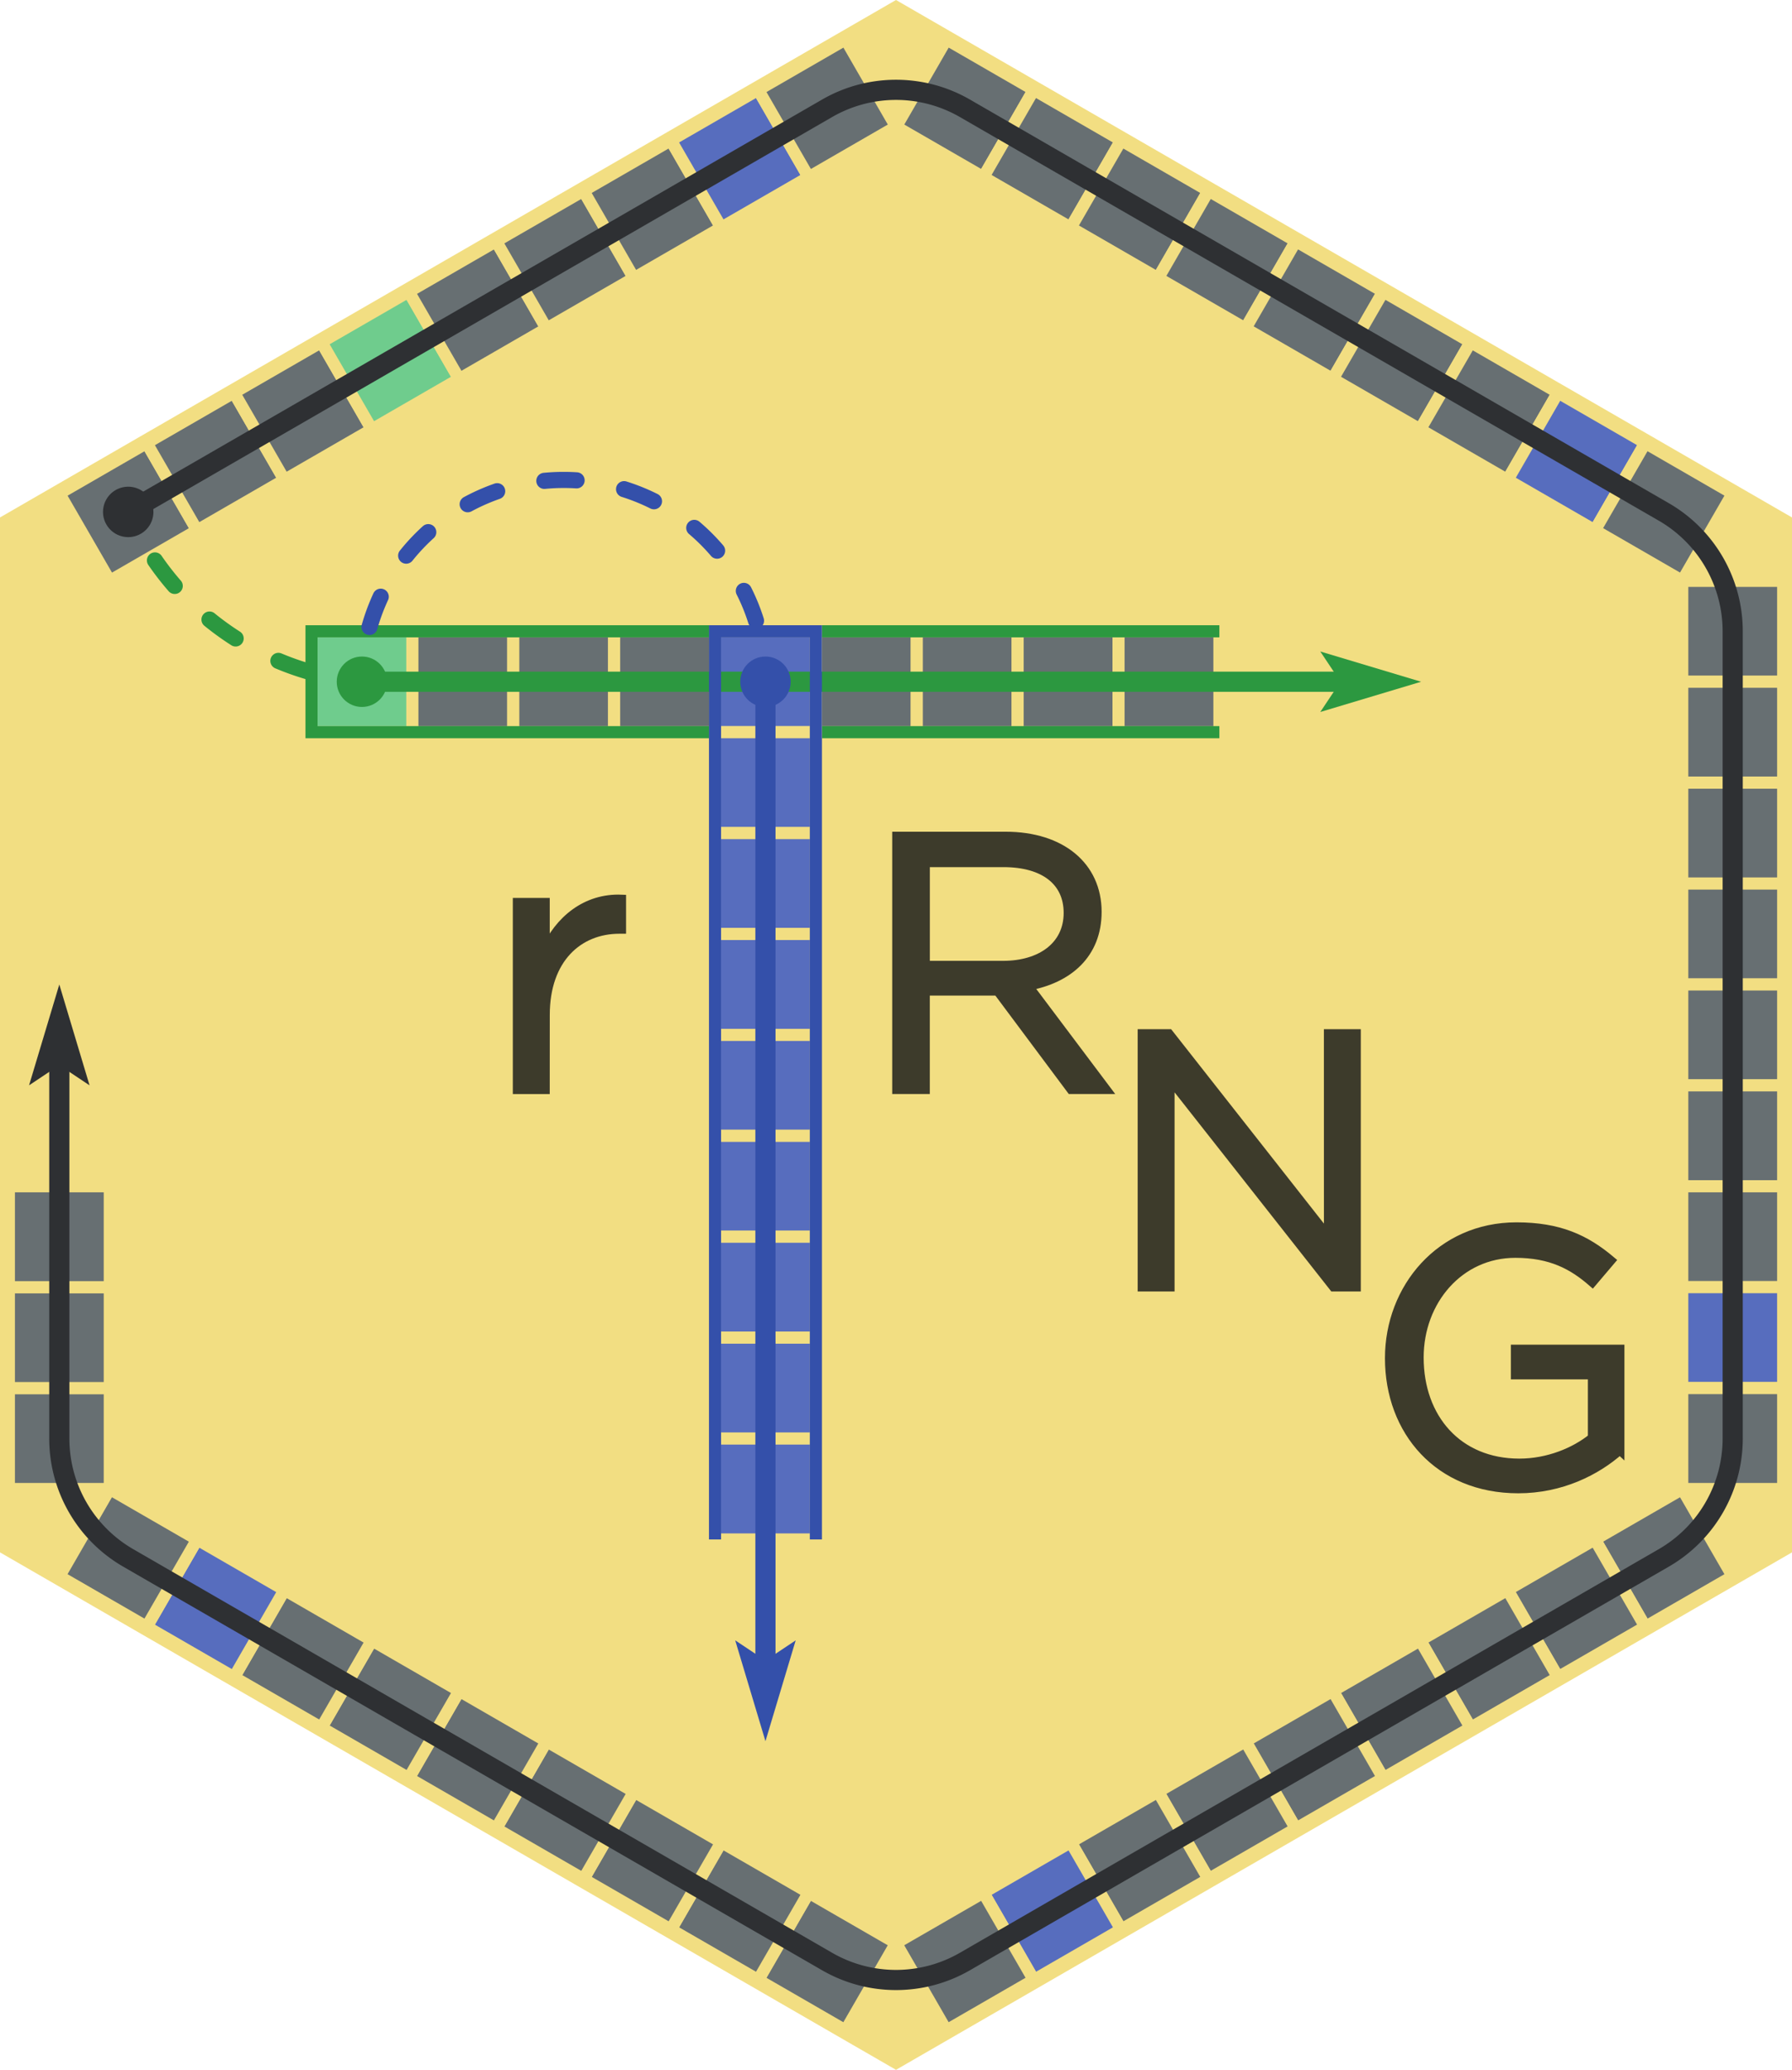
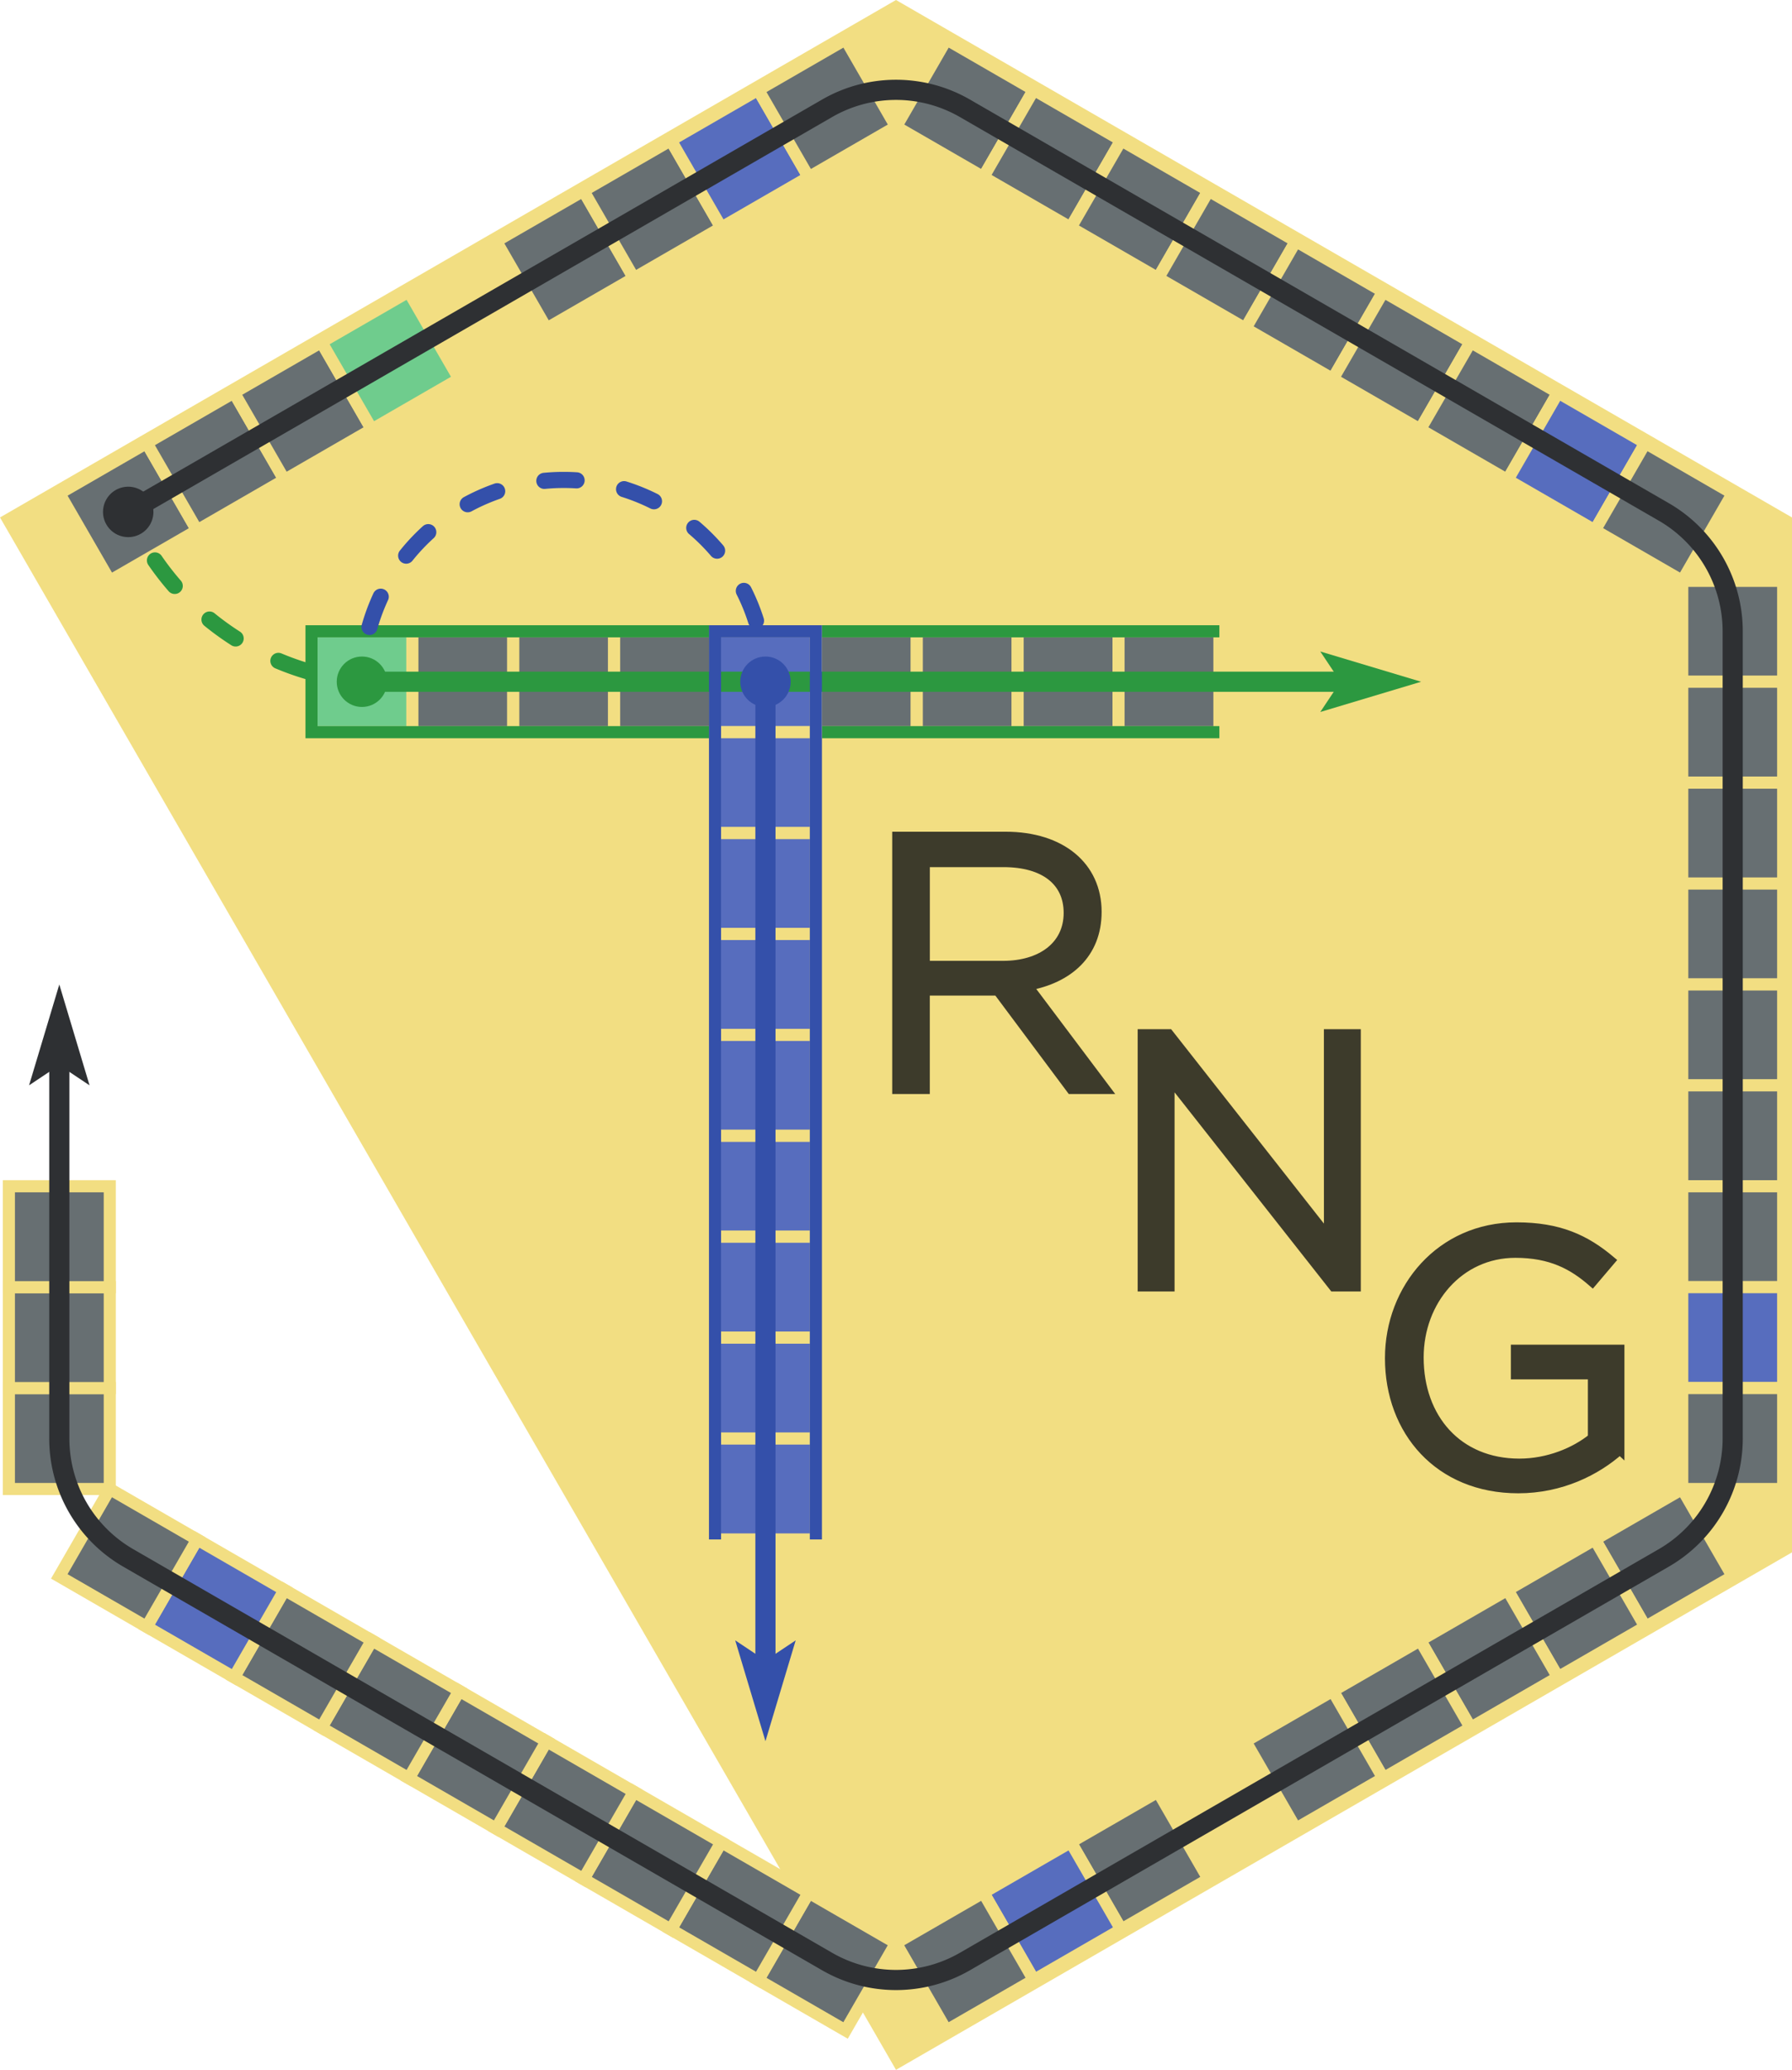
<svg xmlns="http://www.w3.org/2000/svg" id="svg105" version="1.1" viewBox="0 0 43.994 50.8" height="50.8mm" width="43.994mm" preserveAspectRatio="xMidYMid">
  <rect fill="none" height="100%" width="100%" id="canvas" />
-   <path d="M 43.994,12.7 L 43.994,38.1 L 21.997,50.8 L -3.5527136788005e-15,38.1 L 0,12.7 L 21.997,0 Z" style="stroke: none; fill:#f2de82; stroke-width:0;" id="path-76" />
+   <path d="M 43.994,12.7 L 43.994,38.1 L 21.997,50.8 L 0,12.7 L 21.997,0 Z" style="stroke: none; fill:#f2de82; stroke-width:0;" id="path-76" />
  <rect transform="rotate(-120, 3.148, 12.564)" style="fill:#676f72;stroke:#f2de82;fill-opacity:1;stroke-opacity:1;stroke-width:0.297" y="11.326" x="1.909" height="2.477" width="2.477" id="rect-1" />
  <rect transform="rotate(-120, 5.292, 11.326)" style="fill:#676f72;stroke:#f2de82;fill-opacity:1;stroke-opacity:1;stroke-width:0.297" y="10.088" x="4.054" height="2.477" width="2.477" id="rect-2" />
  <rect transform="rotate(-120, 7.437, 10.088)" style="fill:#676f72;stroke:#f2de82;fill-opacity:1;stroke-opacity:1;stroke-width:0.297" y="8.849" x="6.199" height="2.477" width="2.477" id="rect-3" />
  <rect transform="rotate(-120, 9.582, 8.849)" style="fill:#6fcc8d;stroke:#f2de82;fill-opacity:1;stroke-opacity:1;stroke-width:0.297" y="7.611" x="8.344" height="2.477" width="2.477" id="rect-4" />
-   <rect transform="rotate(-120, 11.727, 7.611)" style="fill:#676f72;stroke:#f2de82;fill-opacity:1;stroke-opacity:1;stroke-width:0.297" y="6.373" x="10.488" height="2.477" width="2.477" id="rect-5" />
  <rect transform="rotate(-120, 13.871, 6.373)" style="fill:#676f72;stroke:#f2de82;fill-opacity:1;stroke-opacity:1;stroke-width:0.297" y="5.135" x="12.633" height="2.477" width="2.477" id="rect-6" />
  <rect transform="rotate(-120, 16.016, 5.135)" style="fill:#676f72;stroke:#f2de82;fill-opacity:1;stroke-opacity:1;stroke-width:0.297" y="3.896" x="14.778" height="2.477" width="2.477" id="rect-7" />
  <rect transform="rotate(-120, 18.161, 3.896)" style="fill:#576dbe;stroke:#f2de82;fill-opacity:1;stroke-opacity:1;stroke-width:0.297" y="2.658" x="16.923" height="2.477" width="2.477" id="rect-8" />
  <rect transform="rotate(-120, 20.306, 2.658)" style="fill:#676f72;stroke:#f2de82;fill-opacity:1;stroke-opacity:1;stroke-width:0.297" y="1.42" x="19.067" height="2.477" width="2.477" id="rect-9" />
  <rect transform="rotate(-150, 23.689, 2.658)" style="fill:#676f72;stroke:#f2de82;fill-opacity:1;stroke-opacity:1;stroke-width:0.297" y="1.42" x="22.45" height="2.477" width="2.477" id="rect-10" />
  <rect transform="rotate(-150, 25.833, 3.896)" style="fill:#676f72;stroke:#f2de82;fill-opacity:1;stroke-opacity:1;stroke-width:0.297" y="2.658" x="24.595" height="2.477" width="2.477" id="rect-11" />
  <rect transform="rotate(-150, 27.978, 5.135)" style="fill:#676f72;stroke:#f2de82;fill-opacity:1;stroke-opacity:1;stroke-width:0.297" y="3.896" x="26.74" height="2.477" width="2.477" id="rect-12" />
  <rect transform="rotate(-150, 30.123, 6.373)" style="fill:#676f72;stroke:#f2de82;fill-opacity:1;stroke-opacity:1;stroke-width:0.297" y="5.135" x="28.884" height="2.477" width="2.477" id="rect-13" />
  <rect transform="rotate(-150, 32.267, 7.611)" style="fill:#676f72;stroke:#f2de82;fill-opacity:1;stroke-opacity:1;stroke-width:0.297" y="6.373" x="31.029" height="2.477" width="2.477" id="rect-14" />
  <rect transform="rotate(-150, 34.412, 8.849)" style="fill:#676f72;stroke:#f2de82;fill-opacity:1;stroke-opacity:1;stroke-width:0.297" y="7.611" x="33.174" height="2.477" width="2.477" id="rect-15" />
  <rect transform="rotate(-150, 36.557, 10.088)" style="fill:#676f72;stroke:#f2de82;fill-opacity:1;stroke-opacity:1;stroke-width:0.297" y="8.849" x="35.319" height="2.477" width="2.477" id="rect-16" />
  <rect transform="rotate(-150, 38.702, 11.326)" style="fill:#576dbe;stroke:#f2de82;fill-opacity:1;stroke-opacity:1;stroke-width:0.297" y="10.088" x="37.463" height="2.477" width="2.477" id="rect-17" />
  <rect transform="rotate(-150, 40.846, 12.564)" style="fill:#676f72;stroke:#f2de82;fill-opacity:1;stroke-opacity:1;stroke-width:0.297" y="11.326" x="39.608" height="2.477" width="2.477" id="rect-18" />
  <rect transform="rotate(0, 42.538, 15.494)" style="fill:#676f72;stroke:#f2de82;fill-opacity:1;stroke-opacity:1;stroke-width:0.297" y="14.256" x="41.3" height="2.477" width="2.477" id="rect-19" />
  <rect transform="rotate(0, 42.538, 17.97)" style="fill:#676f72;stroke:#f2de82;fill-opacity:1;stroke-opacity:1;stroke-width:0.297" y="16.732" x="41.3" height="2.477" width="2.477" id="rect-20" />
  <rect transform="rotate(0, 42.538, 20.447)" style="fill:#676f72;stroke:#f2de82;fill-opacity:1;stroke-opacity:1;stroke-width:0.297" y="19.209" x="41.3" height="2.477" width="2.477" id="rect-21" />
  <rect transform="rotate(0, 42.538, 22.923)" style="fill:#676f72;stroke:#f2de82;fill-opacity:1;stroke-opacity:1;stroke-width:0.297" y="21.685" x="41.3" height="2.477" width="2.477" id="rect-22" />
  <rect transform="rotate(0, 42.538, 25.4)" style="fill:#676f72;stroke:#f2de82;fill-opacity:1;stroke-opacity:1;stroke-width:0.297" y="24.162" x="41.3" height="2.477" width="2.477" id="rect-23" />
  <rect transform="rotate(0, 42.538, 27.877)" style="fill:#676f72;stroke:#f2de82;fill-opacity:1;stroke-opacity:1;stroke-width:0.297" y="26.638" x="41.3" height="2.477" width="2.477" id="rect-24" />
  <rect transform="rotate(0, 42.538, 30.353)" style="fill:#676f72;stroke:#f2de82;fill-opacity:1;stroke-opacity:1;stroke-width:0.297" y="29.115" x="41.3" height="2.477" width="2.477" id="rect-25" />
  <rect transform="rotate(0, 42.538, 32.83)" style="fill:#576dbe;stroke:#f2de82;fill-opacity:1;stroke-opacity:1;stroke-width:0.297" y="31.591" x="41.3" height="2.477" width="2.477" id="rect-26" />
  <rect transform="rotate(0, 42.538, 35.306)" style="fill:#676f72;stroke:#f2de82;fill-opacity:1;stroke-opacity:1;stroke-width:0.297" y="34.068" x="41.3" height="2.477" width="2.477" id="rect-27" />
  <rect transform="rotate(60, 40.846, 38.236)" style="fill:#676f72;stroke:#f2de82;fill-opacity:1;stroke-opacity:1;stroke-width:0.297" y="36.998" x="39.608" height="2.477" width="2.477" id="rect-28" />
  <rect transform="rotate(60, 38.702, 39.474)" style="fill:#676f72;stroke:#f2de82;fill-opacity:1;stroke-opacity:1;stroke-width:0.297" y="38.236" x="37.463" height="2.477" width="2.477" id="rect-29" />
  <rect transform="rotate(60, 36.557, 40.712)" style="fill:#676f72;stroke:#f2de82;fill-opacity:1;stroke-opacity:1;stroke-width:0.297" y="39.474" x="35.319" height="2.477" width="2.477" id="rect-30" />
  <rect transform="rotate(60, 34.412, 41.951)" style="fill:#676f72;stroke:#f2de82;fill-opacity:1;stroke-opacity:1;stroke-width:0.297" y="40.712" x="33.174" height="2.477" width="2.477" id="rect-31" />
  <rect transform="rotate(60, 32.267, 43.189)" style="fill:#676f72;stroke:#f2de82;fill-opacity:1;stroke-opacity:1;stroke-width:0.297" y="41.951" x="31.029" height="2.477" width="2.477" id="rect-32" />
-   <rect transform="rotate(60, 30.123, 44.427)" style="fill:#676f72;stroke:#f2de82;fill-opacity:1;stroke-opacity:1;stroke-width:0.297" y="43.189" x="28.884" height="2.477" width="2.477" id="rect-33" />
  <rect transform="rotate(60, 27.978, 45.665)" style="fill:#676f72;stroke:#f2de82;fill-opacity:1;stroke-opacity:1;stroke-width:0.297" y="44.427" x="26.74" height="2.477" width="2.477" id="rect-34" />
  <rect transform="rotate(60, 25.833, 46.904)" style="fill:#576dbe;stroke:#f2de82;fill-opacity:1;stroke-opacity:1;stroke-width:0.297" y="45.665" x="24.595" height="2.477" width="2.477" id="rect-35" />
  <rect transform="rotate(60, 23.689, 48.142)" style="fill:#676f72;stroke:#f2de82;fill-opacity:1;stroke-opacity:1;stroke-width:0.297" y="46.904" x="22.45" height="2.477" width="2.477" id="rect-36" />
  <rect transform="rotate(30, 20.306, 48.142)" style="fill:#676f72;stroke:#f2de82;fill-opacity:1;stroke-opacity:1;stroke-width:0.297" y="46.904" x="19.067" height="2.477" width="2.477" id="rect-37" />
  <rect transform="rotate(30, 18.161, 46.904)" style="fill:#676f72;stroke:#f2de82;fill-opacity:1;stroke-opacity:1;stroke-width:0.297" y="45.665" x="16.923" height="2.477" width="2.477" id="rect-38" />
  <rect transform="rotate(30, 16.016, 45.665)" style="fill:#676f72;stroke:#f2de82;fill-opacity:1;stroke-opacity:1;stroke-width:0.297" y="44.427" x="14.778" height="2.477" width="2.477" id="rect-39" />
  <rect transform="rotate(30, 13.871, 44.427)" style="fill:#676f72;stroke:#f2de82;fill-opacity:1;stroke-opacity:1;stroke-width:0.297" y="43.189" x="12.633" height="2.477" width="2.477" id="rect-40" />
  <rect transform="rotate(30, 11.727, 43.189)" style="fill:#676f72;stroke:#f2de82;fill-opacity:1;stroke-opacity:1;stroke-width:0.297" y="41.951" x="10.488" height="2.477" width="2.477" id="rect-41" />
  <rect transform="rotate(30, 9.582, 41.951)" style="fill:#676f72;stroke:#f2de82;fill-opacity:1;stroke-opacity:1;stroke-width:0.297" y="40.712" x="8.344" height="2.477" width="2.477" id="rect-42" />
  <rect transform="rotate(30, 7.437, 40.712)" style="fill:#676f72;stroke:#f2de82;fill-opacity:1;stroke-opacity:1;stroke-width:0.297" y="39.474" x="6.199" height="2.477" width="2.477" id="rect-43" />
  <rect transform="rotate(30, 5.292, 39.474)" style="fill:#576dbe;stroke:#f2de82;fill-opacity:1;stroke-opacity:1;stroke-width:0.297" y="38.236" x="4.054" height="2.477" width="2.477" id="rect-44" />
  <rect transform="rotate(30, 3.148, 38.236)" style="fill:#676f72;stroke:#f2de82;fill-opacity:1;stroke-opacity:1;stroke-width:0.297" y="36.998" x="1.909" height="2.477" width="2.477" id="rect-45" />
  <rect transform="rotate(0, 1.456, 35.306)" style="fill:#676f72;stroke:#f2de82;fill-opacity:1;stroke-opacity:1;stroke-width:0.297" y="34.068" x="0.218" height="2.477" width="2.477" id="rect-46" />
  <rect transform="rotate(0, 1.456, 32.83)" style="fill:#676f72;stroke:#f2de82;fill-opacity:1;stroke-opacity:1;stroke-width:0.297" y="31.591" x="0.218" height="2.477" width="2.477" id="rect-47" />
  <rect transform="rotate(0, 1.456, 30.353)" style="fill:#676f72;stroke:#f2de82;fill-opacity:1;stroke-opacity:1;stroke-width:0.297" y="29.115" x="0.218" height="2.477" width="2.477" id="rect-48" />
  <rect transform="rotate(0, 8.886, 16.732)" style="fill:#6fcc8d;stroke:#f2de82;fill-opacity:1;stroke-opacity:1;stroke-width:0.297" y="15.494" x="7.648" height="2.477" width="2.477" id="rect-50" />
  <rect transform="rotate(0, 11.362, 16.732)" style="fill:#676f72;stroke:#f2de82;fill-opacity:1;stroke-opacity:1;stroke-width:0.297" y="15.494" x="10.124" height="2.477" width="2.477" id="rect-51" />
  <rect transform="rotate(0, 13.839, 16.732)" style="fill:#676f72;stroke:#f2de82;fill-opacity:1;stroke-opacity:1;stroke-width:0.297" y="15.494" x="12.601" height="2.477" width="2.477" id="rect-52" />
  <rect transform="rotate(0, 16.315, 16.732)" style="fill:#676f72;stroke:#f2de82;fill-opacity:1;stroke-opacity:1;stroke-width:0.297" y="15.494" x="15.077" height="2.477" width="2.477" id="rect-53" />
  <rect transform="rotate(0, 18.792, 16.732)" style="fill:#576dbe;stroke:#f2de82;fill-opacity:1;stroke-opacity:1;stroke-width:0.297" y="15.494" x="17.554" height="2.477" width="2.477" id="rect-54" />
  <rect transform="rotate(0, 21.268, 16.732)" style="fill:#676f72;stroke:#f2de82;fill-opacity:1;stroke-opacity:1;stroke-width:0.297" y="15.494" x="20.03" height="2.477" width="2.477" id="rect-55" />
  <rect transform="rotate(0, 23.745, 16.732)" style="fill:#676f72;stroke:#f2de82;fill-opacity:1;stroke-opacity:1;stroke-width:0.297" y="15.494" x="22.507" height="2.477" width="2.477" id="rect-56" />
  <rect transform="rotate(0, 26.221, 16.732)" style="fill:#676f72;stroke:#f2de82;fill-opacity:1;stroke-opacity:1;stroke-width:0.297" y="15.494" x="24.983" height="2.477" width="2.477" id="rect-57" />
  <rect transform="rotate(0, 28.698, 16.732)" style="fill:#676f72;stroke:#f2de82;fill-opacity:1;stroke-opacity:1;stroke-width:0.297" y="15.494" x="27.46" height="2.477" width="2.477" id="rect-58" />
  <path d="M 29.936,15.494 L 7.648,15.494 L 7.648,17.97 L 29.936,17.97" style="stroke: #2c9840; fill:none; stroke-width:0.297;" id="path-59" />
  <rect transform="rotate(0, 18.792, 16.732)" style="fill:#576dbe;stroke:#f2de82;fill-opacity:1;stroke-opacity:1;stroke-width:0.297" y="15.494" x="17.554" height="2.477" width="2.477" id="rect-60" />
  <rect transform="rotate(0, 18.792, 19.209)" style="fill:#576dbe;stroke:#f2de82;fill-opacity:1;stroke-opacity:1;stroke-width:0.297" y="17.97" x="17.554" height="2.477" width="2.477" id="rect-61" />
  <rect transform="rotate(0, 18.792, 21.685)" style="fill:#576dbe;stroke:#f2de82;fill-opacity:1;stroke-opacity:1;stroke-width:0.297" y="20.447" x="17.554" height="2.477" width="2.477" id="rect-62" />
  <rect transform="rotate(0, 18.792, 24.162)" style="fill:#576dbe;stroke:#f2de82;fill-opacity:1;stroke-opacity:1;stroke-width:0.297" y="22.923" x="17.554" height="2.477" width="2.477" id="rect-63" />
  <rect transform="rotate(0, 18.792, 26.638)" style="fill:#576dbe;stroke:#f2de82;fill-opacity:1;stroke-opacity:1;stroke-width:0.297" y="25.4" x="17.554" height="2.477" width="2.477" id="rect-64" />
  <rect transform="rotate(0, 18.792, 29.115)" style="fill:#576dbe;stroke:#f2de82;fill-opacity:1;stroke-opacity:1;stroke-width:0.297" y="27.877" x="17.554" height="2.477" width="2.477" id="rect-65" />
  <rect transform="rotate(0, 18.792, 31.591)" style="fill:#576dbe;stroke:#f2de82;fill-opacity:1;stroke-opacity:1;stroke-width:0.297" y="30.353" x="17.554" height="2.477" width="2.477" id="rect-66" />
  <rect transform="rotate(0, 18.792, 34.068)" style="fill:#576dbe;stroke:#f2de82;fill-opacity:1;stroke-opacity:1;stroke-width:0.297" y="32.83" x="17.554" height="2.477" width="2.477" id="rect-67" />
  <rect transform="rotate(0, 18.792, 36.544)" style="fill:#576dbe;stroke:#f2de82;fill-opacity:1;stroke-opacity:1;stroke-width:0.297" y="35.306" x="17.554" height="2.477" width="2.477" id="rect-68" />
  <path style="stroke:#2c9840; fill:none; stroke-width:0.396;     stroke-dasharray:0.792,1.189; stroke-dashoffset:0.619; stroke-linecap:round;" d="M3.148,12.564 A6.934,6.934 0 0,0 8.886,16.732" id="path-77" />
  <path style="stroke:#3450aa; fill:none; stroke-width:0.396;     stroke-dasharray:0.792,1.189; stroke-dashoffset:0.619; stroke-linecap:round;" d="M8.886,16.732 A4.953,4.953 0 0,1 18.792,16.732" id="path-78" />
  <defs id="defs79">
    <marker markerUnits="strokeWidth" orient="auto" refY="1.5" refX="2.5" markerHeight="3" markerWidth="5" id="arrow-49">
      <path id="path73" style="fill: #2e3033;" d="M0,0 l5,1.5 l-5,1.5 l1,-1.5 Z" />
    </marker>
    <marker markerUnits="strokeWidth" orient="auto" refY="1.25" refX="1.25" markerHeight="2.5" markerWidth="2.5" id="circle-49">
      <circle id="circle76" style="fill: #2e3033" r="1.25" cy="1.25" cx="1.25" />
    </marker>
  </defs>
  <path d="M 3.148,12.564 L 5.292,11.326 L 7.437,10.088 L 9.582,8.849 L 11.727,7.611 L 13.871,6.373 L 16.016,5.135 L 18.161,3.896 L 20.306,2.658 A 3.383,3.383 0 0,1 23.689,2.658 L 25.833,3.896 L 27.978,5.135 L 30.123,6.373 L 32.267,7.611 L 34.412,8.849 L 36.557,10.088 L 38.702,11.326 L 40.846,12.564 A 3.383,3.383 0 0,1 42.538,15.494 L 42.538,17.97 L 42.538,20.447 L 42.538,22.923 L 42.538,25.4 L 42.538,27.877 L 42.538,30.353 L 42.538,32.83 L 42.538,35.306 A 3.383,3.383 0 0,1 40.846,38.236 L 38.702,39.474 L 36.557,40.712 L 34.412,41.951 L 32.267,43.189 L 30.123,44.427 L 27.978,45.665 L 25.833,46.904 L 23.689,48.142 A 3.383,3.383 0 0,1 20.306,48.142 L 18.161,46.904 L 16.016,45.665 L 13.871,44.427 L 11.727,43.189 L 9.582,41.951 L 7.437,40.712 L 5.292,39.474 L 3.148,38.236 A 3.383,3.383 0 0,1 1.456,35.306 L 1.456,32.83 L 1.456,30.353 L 1.456,27.877 L 1.456,25.4" style="stroke: #2e3033; fill:none; stroke-width:0.495;     marker-start: url(#circle-49);     marker-end: url(#arrow-49)" id="path-49" />
  <defs id="defs88">
    <marker markerUnits="strokeWidth" orient="auto" refY="1.5" refX="2.5" markerHeight="3" markerWidth="5" id="arrow-69">
      <path id="path82" style="fill: #2c9840;" d="M0,0 l5,1.5 l-5,1.5 l1,-1.5 Z" />
    </marker>
    <marker markerUnits="strokeWidth" orient="auto" refY="1.25" refX="1.25" markerHeight="2.5" markerWidth="2.5" id="circle-69">
      <circle id="circle85" style="fill: #2c9840" r="1.25" cy="1.25" cx="1.25" />
    </marker>
  </defs>
  <path d="M 8.886,16.732 L 11.362,16.732 L 13.839,16.732 L 16.315,16.732 L 18.792,16.732 L 21.268,16.732 L 23.745,16.732 L 26.221,16.732 L 28.698,16.732 L 31.174,16.732 L 33.651,16.732" style="stroke: #2c9840; fill:none; stroke-width:0.495;     marker-start: url(#circle-69);     marker-end: url(#arrow-69)" id="path-69" />
  <defs id="defs97">
    <marker markerUnits="strokeWidth" orient="auto" refY="1.5" refX="2.5" markerHeight="3" markerWidth="5" id="arrow-70">
      <path id="path91" style="fill: #3450aa;" d="M0,0 l5,1.5 l-5,1.5 l1,-1.5 Z" />
    </marker>
    <marker markerUnits="strokeWidth" orient="auto" refY="1.25" refX="1.25" markerHeight="2.5" markerWidth="2.5" id="circle-70">
      <circle id="circle94" style="fill: #3450aa" r="1.25" cy="1.25" cx="1.25" />
    </marker>
  </defs>
  <path d="M 18.792,16.732 L 18.792,19.209 L 18.792,21.685 L 18.792,24.162 L 18.792,26.638 L 18.792,29.115 L 18.792,31.591 L 18.792,34.068 L 18.792,36.544 L 18.792,39.021 L 18.792,41.497" style="stroke: #3450aa; fill:none; stroke-width:0.495;     marker-start: url(#circle-70);     marker-end: url(#arrow-70)" id="path-70" />
  <path d="M 20.03,37.783 L 20.03,15.494 L 17.554,15.494 L 17.554,37.783" style="stroke: #3450aa; fill:none; stroke-width:0.297;" id="path-71" />
  <g id="text-72" style="font-style:normal;font-variant:normal;font-weight:normal;font-size:8.879px;font-family:GothamBook;letter-spacing:0px;word-spacing:0px;text-anchor:middle;fill:#3d3b2b;fill-opacity:1;stroke:#3d3b2b;stroke-width:0.222" aria-label="r">
-     <path id="path111" style="font-style:normal;font-variant:normal;font-weight:normal;font-size:8.879px;font-family:GothamBook;letter-spacing:0px;word-spacing:0px;text-anchor:middle;fill:#3d3b2b;fill-opacity:1;stroke:#3d3b2b;stroke-width:0.222" d="m 13.386,24.91 c 0,-1.385 0.817,-2.104 1.82,-2.104 h 0.053 v -0.737 c -0.87,-0.036 -1.536,0.515 -1.874,1.279 v -1.199 h -0.684 v 4.591 h 0.684 z" />
-   </g>
+     </g>
  <g id="text-73" style="font-style:normal;font-variant:normal;font-weight:normal;font-size:8.879px;font-family:GothamBook;letter-spacing:0px;word-spacing:0px;text-anchor:middle;fill:#3d3b2b;fill-opacity:1;stroke:#3d3b2b;stroke-width:0.222" aria-label="R">
    <path id="path114" style="font-style:normal;font-variant:normal;font-weight:normal;font-size:8.879px;font-family:GothamBook;letter-spacing:0px;word-spacing:0px;text-anchor:middle;fill:#3d3b2b;fill-opacity:1;stroke:#3d3b2b;stroke-width:0.222" d="m 27.156,26.739 -1.909,-2.539 c 0.977,-0.178 1.687,-0.781 1.687,-1.82 0,-1.119 -0.879,-1.856 -2.246,-1.856 h -2.673 v 6.215 h 0.701 v -2.415 h 1.776 l 1.802,2.415 z m -0.932,-4.333 c 0,0.808 -0.666,1.287 -1.598,1.287 h -1.909 v -2.522 h 1.918 c 1.003,0 1.589,0.462 1.589,1.234 z" />
  </g>
  <g id="text-74" style="font-style:normal;font-variant:normal;font-weight:normal;font-size:8.879px;font-family:GothamBook;letter-spacing:0px;word-spacing:0px;text-anchor:middle;fill:#3d3b2b;fill-opacity:1;stroke:#3d3b2b;stroke-width:0.222" aria-label="N">
    <path id="path117" style="font-style:normal;font-variant:normal;font-weight:normal;font-size:8.879px;font-family:GothamBook;letter-spacing:0px;word-spacing:0px;text-anchor:middle;fill:#3d3b2b;fill-opacity:1;stroke:#3d3b2b;stroke-width:0.222" d="m 32.614,30.352 -3.916,-4.981 h -0.657 v 6.215 h 0.684 v -5.097 l 4.013,5.097 h 0.559 v -6.215 h -0.684 z" />
  </g>
  <g id="text-75" style="font-style:normal;font-variant:normal;font-weight:normal;font-size:8.879px;font-family:GothamBook;letter-spacing:0px;word-spacing:0px;text-anchor:middle;fill:#3d3b2b;fill-opacity:1;stroke:#3d3b2b;stroke-width:0.222" aria-label="G">
    <path id="path120" style="font-style:normal;font-variant:normal;font-weight:normal;font-size:8.879px;font-family:GothamBook;letter-spacing:0px;word-spacing:0px;text-anchor:middle;fill:#3d3b2b;fill-opacity:1;stroke:#3d3b2b;stroke-width:0.222" d="M 39.769,35.59 V 33.113 H 37.203 v 0.63 h 1.891 v 1.545 c -0.426,0.346 -1.083,0.622 -1.794,0.622 -1.509,0 -2.46,-1.101 -2.46,-2.593 0,-1.394 0.986,-2.557 2.362,-2.557 0.879,0 1.412,0.293 1.891,0.71 l 0.453,-0.533 c -0.622,-0.524 -1.27,-0.826 -2.317,-0.826 -1.865,0 -3.117,1.509 -3.117,3.223 0,1.785 1.208,3.205 3.161,3.205 1.048,0 1.918,-0.435 2.495,-0.95 z" />
  </g>
</svg>